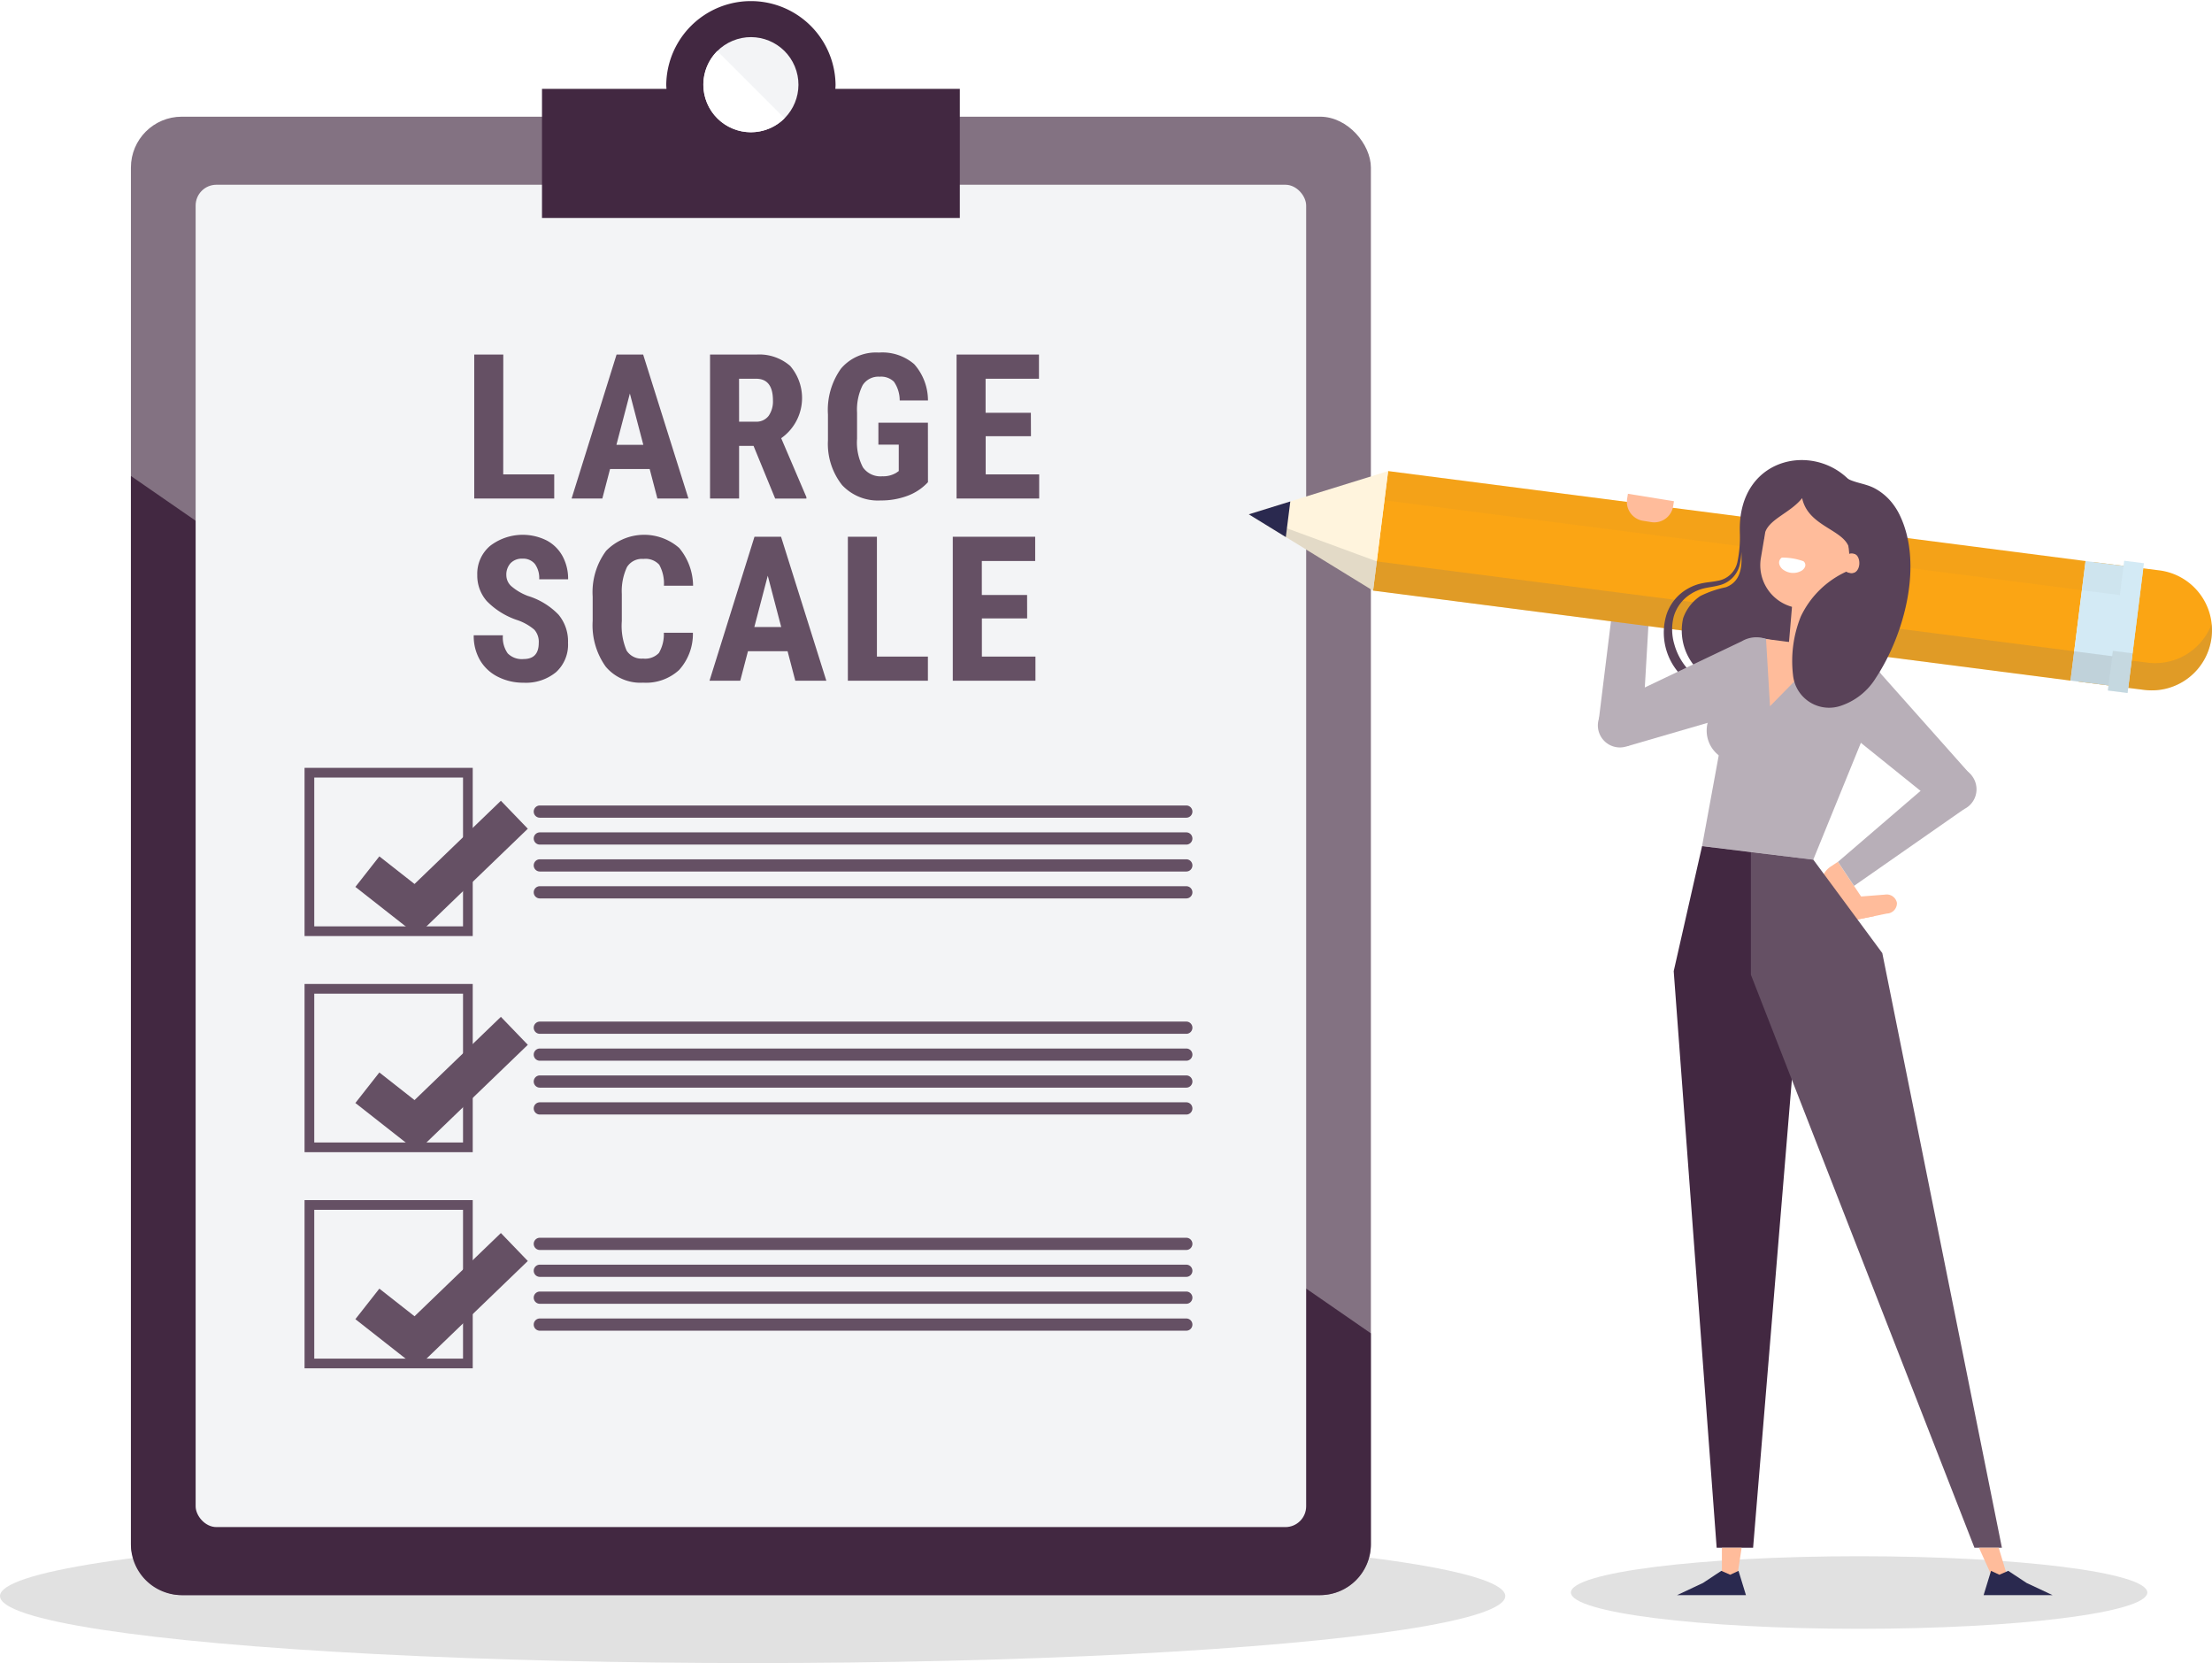
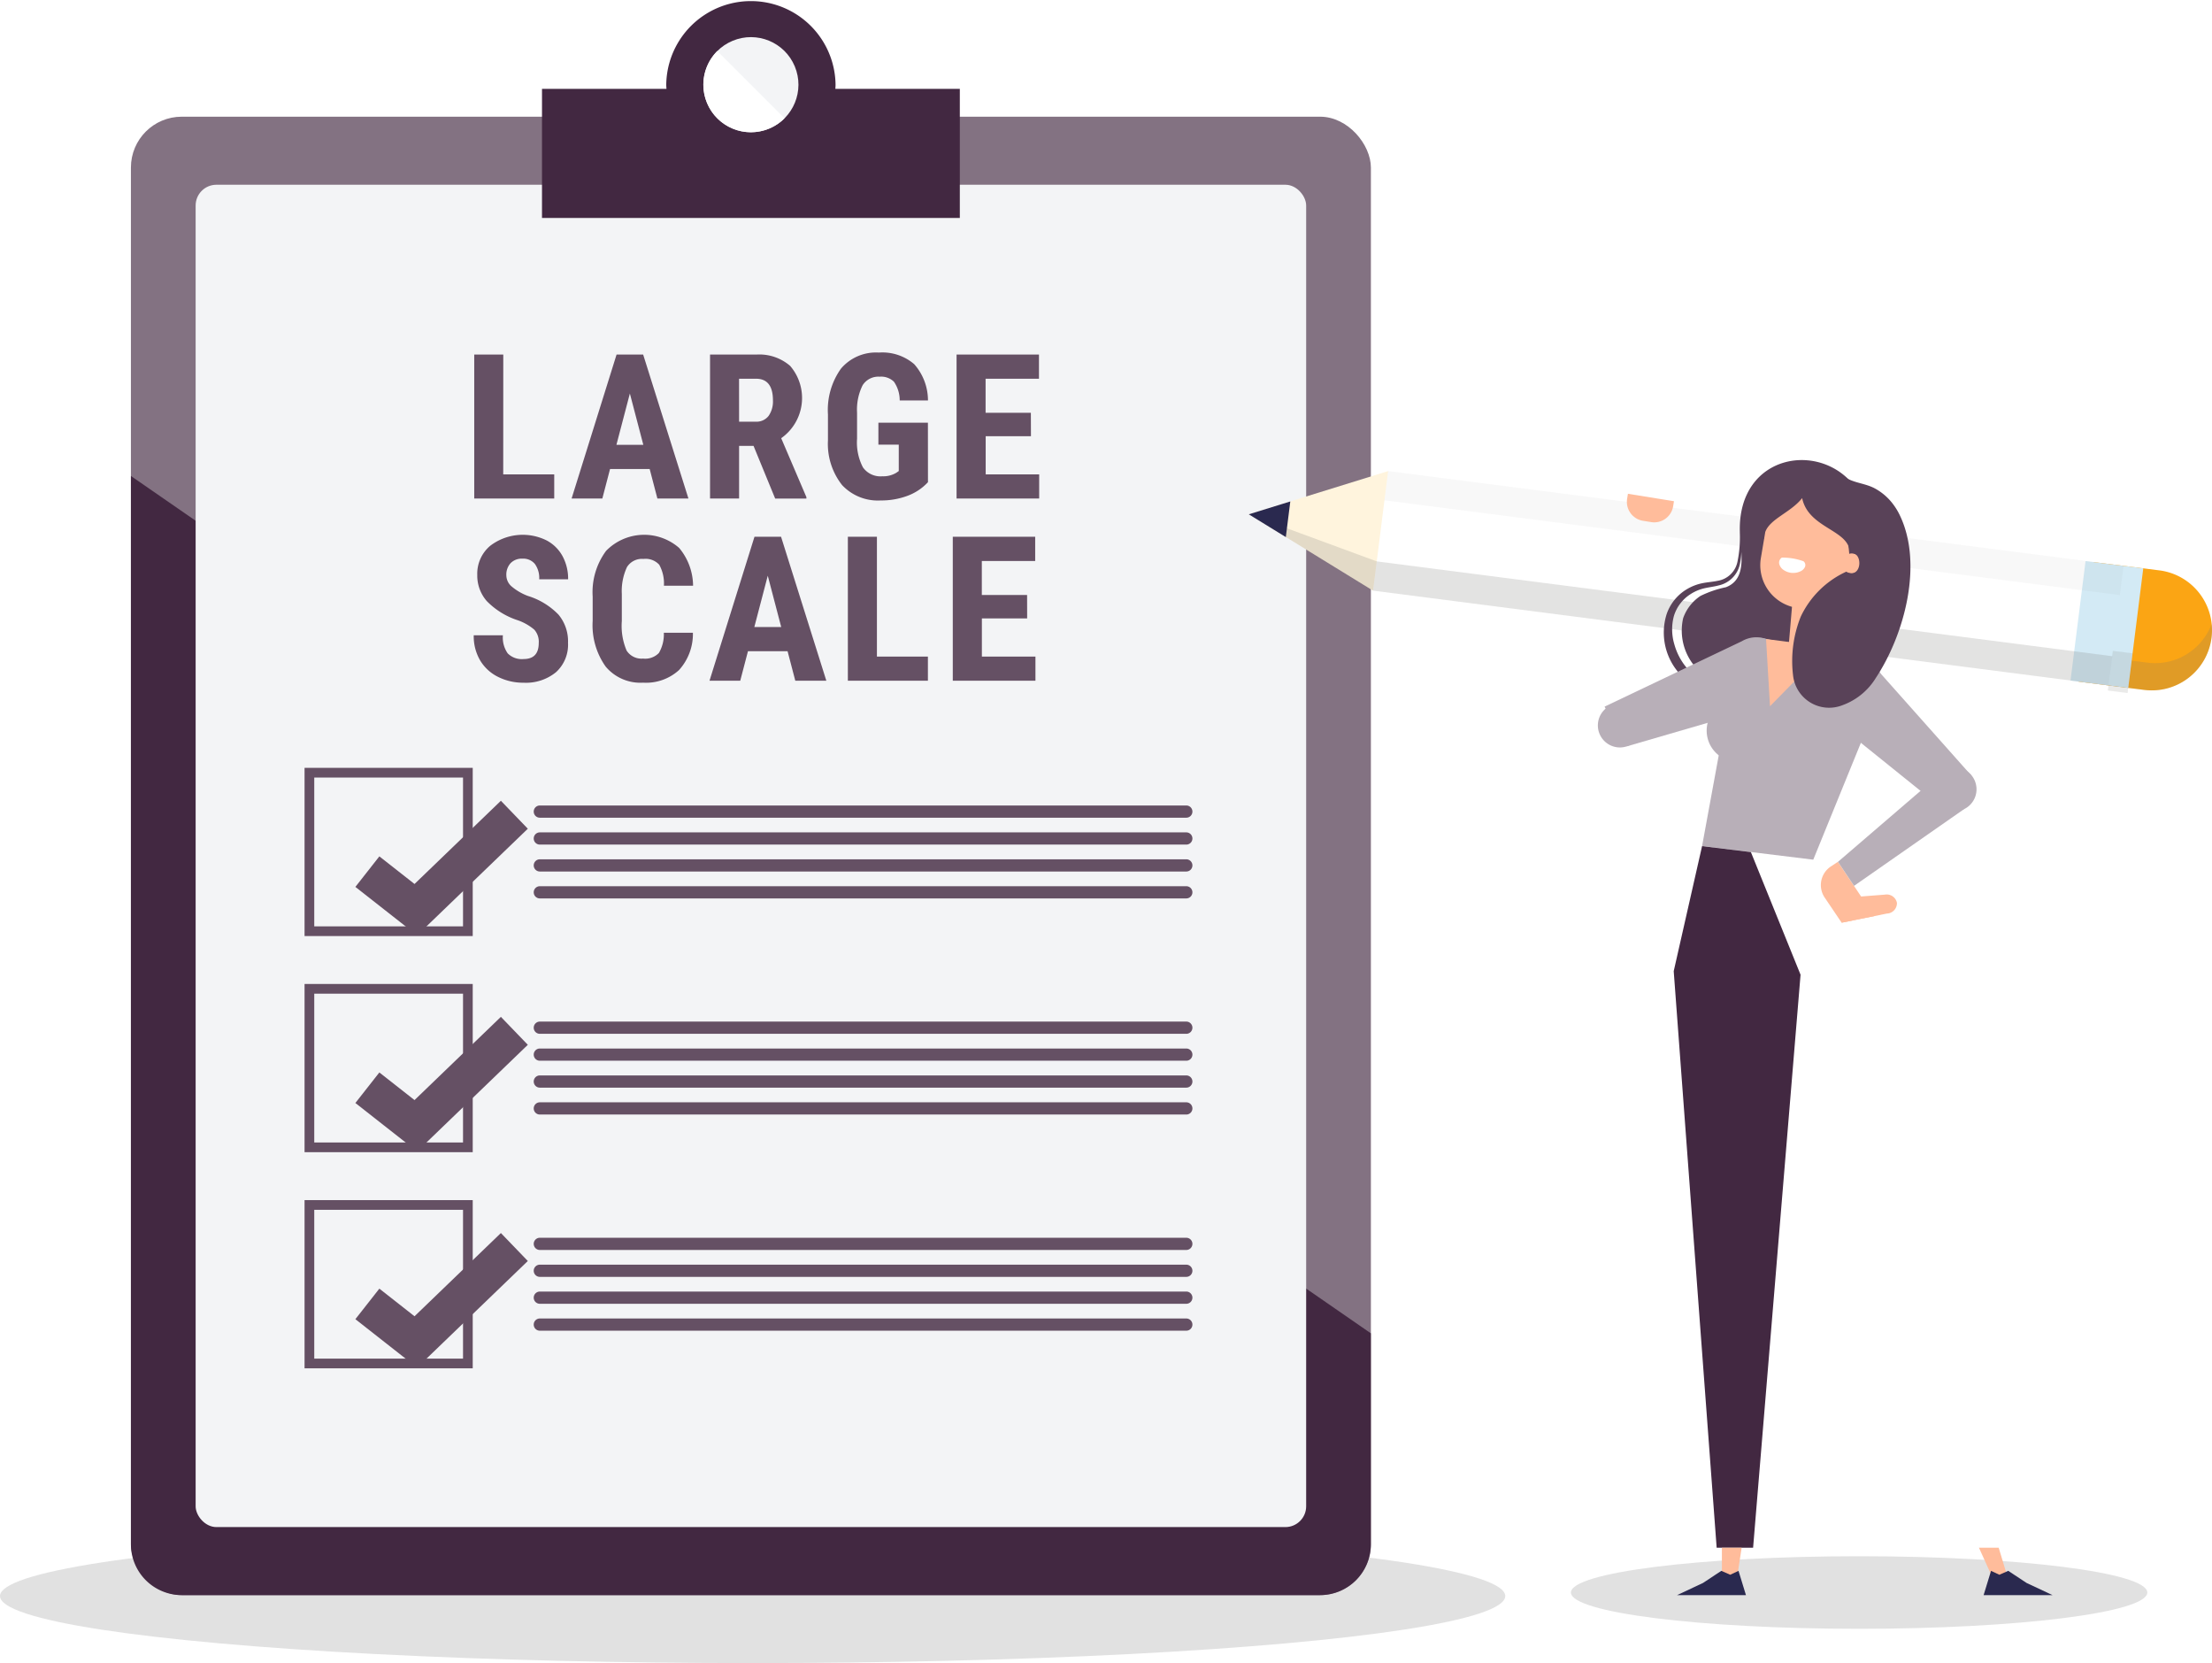
<svg xmlns="http://www.w3.org/2000/svg" width="153" height="115">
  <defs>
    <filter id="a" x="23.035" y="53.826" width="13.476" height="10.859" filterUnits="userSpaceOnUse">
      <feOffset dx="1.549" dy="1.549" />
      <feGaussianBlur result="b" />
      <feFlood flood-color="#f3f4f6" />
      <feComposite operator="in" in2="b" />
      <feComposite in="SourceGraphic" />
    </filter>
    <filter id="b" x="23.035" y="68.771" width="13.477" height="10.859" filterUnits="userSpaceOnUse">
      <feOffset dx="1.549" dy="1.549" />
      <feGaussianBlur result="d" />
      <feFlood flood-color="#f3f4f6" />
      <feComposite operator="in" in2="d" />
      <feComposite in="SourceGraphic" />
    </filter>
    <filter id="c" x="23.035" y="83.717" width="13.477" height="10.859" filterUnits="userSpaceOnUse">
      <feOffset dx="1.549" dy="1.549" />
      <feGaussianBlur result="f" />
      <feFlood flood-color="#f3f4f6" />
      <feComposite operator="in" in2="f" />
      <feComposite in="SourceGraphic" />
    </filter>
  </defs>
  <g transform="translate(-956.516 -10828.877)">
    <g transform="translate(956.516 10828.877)">
      <ellipse cx="52.058" cy="4.635" rx="52.058" ry="4.635" transform="translate(0 105.73)" fill="#e1e1e1" />
      <g transform="translate(9.055)">
        <rect width="85.767" height="102.232" rx="3.516" transform="translate(0 8.069)" fill="#837282" />
        <path d="M0 32.914v73.859a3.517 3.517 0 0 0 3.5 3.528h78.758a3.518 3.518 0 0 0 3.505-3.528V92.196z" fill="#422841" />
        <rect width="76.813" height="92.821" rx="1.437" transform="translate(4.477 12.775)" fill="#f3f4f6" />
        <g transform="translate(28.434)">
          <path d="M20.291 6.144c.005-.1.014-.191.014-.289a5.856 5.856 0 0 0-11.711 0c0 .1.01.192.015.289H0v8.926h28.9V6.144z" fill="#422841" />
          <circle cx="3.288" cy="3.288" r="3.288" transform="rotate(-22.628 15.286 -23.323)" fill="#f3f4f6" />
          <path d="M12.125 3.53a3.288 3.288 0 0 0 4.65 4.65z" fill="#fff" />
        </g>
        <path fill="none" stroke="#655064" stroke-miterlimit="10" stroke-width=".671" d="M12.346 53.431h10.961v10.961H12.346z" />
        <path d="M980.38 10887.353l3.352 2.631 6.815-6.565" transform="translate(-965.574 -10828.629)" fill="none" stroke="#655064" stroke-miterlimit="10" stroke-width="2.685" filter="url(#a)" />
        <g fill="#655064">
          <path d="M73 56.543H28.284a.422.422 0 0 1-.422-.422.422.422 0 0 1 .422-.422H73a.422.422 0 0 1 .422.422.422.422 0 0 1-.422.422zM73 58.403H28.284a.422.422 0 0 1-.422-.422.423.423 0 0 1 .422-.423H73a.423.423 0 0 1 .422.423.422.422 0 0 1-.422.422zM73 60.264H28.284a.422.422 0 0 1-.422-.422.422.422 0 0 1 .422-.422H73a.422.422 0 0 1 .422.422.422.422 0 0 1-.422.422zM73 62.125H28.284a.422.422 0 0 1-.422-.422.422.422 0 0 1 .422-.422H73a.422.422 0 0 1 .422.422.422.422 0 0 1-.422.422z" />
        </g>
        <path fill="none" stroke="#655064" stroke-miterlimit="10" stroke-width=".671" d="M12.346 68.376h10.961v10.961H12.346z" />
        <path d="M980.38 10902.3l3.352 2.632 6.815-6.566" transform="translate(-965.574 -10828.634)" fill="none" stroke="#655064" stroke-miterlimit="10" stroke-width="2.685" filter="url(#b)" />
        <g fill="#655064">
          <path d="M73 71.487H28.284a.422.422 0 0 1-.422-.422.423.423 0 0 1 .422-.423H73a.423.423 0 0 1 .422.423.422.422 0 0 1-.422.422zM73 73.348H28.284a.422.422 0 0 1-.422-.422.422.422 0 0 1 .422-.422H73a.422.422 0 0 1 .422.422.422.422 0 0 1-.422.422zM73 75.209H28.284a.422.422 0 0 1-.422-.422.422.422 0 0 1 .422-.422H73a.422.422 0 0 1 .422.422.422.422 0 0 1-.422.422zM73 77.069H28.284a.422.422 0 0 1-.422-.422.423.423 0 0 1 .422-.423H73a.423.423 0 0 1 .422.423.422.422 0 0 1-.422.422z" />
        </g>
        <g>
          <path fill="none" stroke="#655064" stroke-miterlimit="10" stroke-width=".671" d="M12.346 83.322h10.961v10.961H12.346z" />
          <path d="M980.38 10917.243l3.352 2.632 6.815-6.566" transform="translate(-965.574 -10828.628)" fill="none" stroke="#655064" stroke-miterlimit="10" stroke-width="2.685" filter="url(#c)" />
          <g fill="#655064">
            <path d="M73 86.434H28.284a.422.422 0 0 1-.422-.422.422.422 0 0 1 .422-.422H73a.422.422 0 0 1 .422.422.422.422 0 0 1-.422.422zM73 88.294H28.284a.422.422 0 0 1-.422-.421.422.422 0 0 1 .422-.422H73a.422.422 0 0 1 .422.422.422.422 0 0 1-.422.421zM73 90.155H28.284a.422.422 0 0 1-.422-.422.423.423 0 0 1 .422-.423H73a.423.423 0 0 1 .422.423.422.422 0 0 1-.422.422zM73 92.016H28.284a.422.422 0 0 1-.422-.422.422.422 0 0 1 .422-.422H73a.422.422 0 0 1 .422.422.422.422 0 0 1-.422.422z" />
          </g>
        </g>
      </g>
    </g>
    <g fill="#655064">
      <path d="M991.323 10861.679h3.528v1.668h-5.533v-9.953h2.009zM1001.453 10861.31h-2.741l-.533 2.037h-2.126l3.11-9.953h1.839l3.131 9.953h-2.147zm-2.3-1.675h1.86l-.93-3.547zM1008.638 10859.711h-1v3.637h-2.01v-9.953h3.206a3.257 3.257 0 0 1 2.335.783 3.4 3.4 0 0 1-.619 5l1.743 4.074v.1h-2.16zm-1-1.675h1.141a1.06 1.06 0 0 0 .9-.4 1.745 1.745 0 0 0 .3-1.07q0-1.5-1.169-1.5h-1.175zM1020.702 10862.219a3.661 3.661 0 0 1-1.425.946 5.186 5.186 0 0 1-1.849.318 3.387 3.387 0 0 1-2.666-1.063 4.594 4.594 0 0 1-.978-3.093v-1.791a4.916 4.916 0 0 1 .9-3.168 3.17 3.17 0 0 1 2.621-1.111 3.374 3.374 0 0 1 2.443.8 3.782 3.782 0 0 1 .954 2.509h-1.955a2.265 2.265 0 0 0-.4-1.295 1.27 1.27 0 0 0-.985-.346 1.287 1.287 0 0 0-1.182.595 3.789 3.789 0 0 0-.383 1.894v1.8a3.712 3.712 0 0 0 .406 1.979 1.48 1.48 0 0 0 1.337.619 1.75 1.75 0 0 0 .964-.239l.178-.123v-1.825h-1.409v-1.518h3.425zM1027.825 10859.041h-3.131v2.639h3.7v1.668h-5.714v-9.953h5.7v1.672h-3.692v2.352h3.131zM993.78 10873.336a1.251 1.251 0 0 0-.31-.92 3.606 3.606 0 0 0-1.132-.646 5.267 5.267 0 0 1-2.153-1.329 2.673 2.673 0 0 1-.657-1.8 2.523 2.523 0 0 1 .893-2.021 3.706 3.706 0 0 1 3.9-.375 2.675 2.675 0 0 1 1.105 1.09 3.278 3.278 0 0 1 .386 1.6h-2a1.655 1.655 0 0 0-.3-1.062 1.043 1.043 0 0 0-.859-.365 1.072 1.072 0 0 0-.82.311 1.168 1.168 0 0 0-.294.837 1.029 1.029 0 0 0 .328.741 3.781 3.781 0 0 0 1.162.688 4.974 4.974 0 0 1 2.116 1.292 2.879 2.879 0 0 1 .66 1.948 2.57 2.57 0 0 1-.827 2.03 3.277 3.277 0 0 1-2.249.731 3.866 3.866 0 0 1-1.757-.4 2.971 2.971 0 0 1-1.241-1.135 3.3 3.3 0 0 1-.448-1.743h2.017a1.9 1.9 0 0 0 .335 1.251 1.371 1.371 0 0 0 1.094.39q1.052.001 1.051-1.113zM1004.443 10872.631a3.716 3.716 0 0 1-.957 2.577 3.381 3.381 0 0 1-2.488.875 3.135 3.135 0 0 1-2.588-1.111 4.927 4.927 0 0 1-.9-3.168v-1.674a4.794 4.794 0 0 1 .929-3.162 3.677 3.677 0 0 1 5.055-.2 4.126 4.126 0 0 1 .961 2.611h-2.017a2.666 2.666 0 0 0-.325-1.452 1.276 1.276 0 0 0-1.09-.4 1.218 1.218 0 0 0-1.141.564 3.933 3.933 0 0 0-.356 1.855v1.88a4.352 4.352 0 0 0 .331 2.037 1.22 1.22 0 0 0 1.139.554 1.316 1.316 0 0 0 1.094-.387 2.55 2.55 0 0 0 .342-1.4zM1010.992 10873.91h-2.741l-.533 2.037h-2.126l3.11-9.953h1.839l3.131 9.953h-2.147zm-2.3-1.675h1.859l-.93-3.548zM1017.171 10874.279h3.527v1.668h-5.537v-9.953h2.01zM1027.562 10871.64h-3.131v2.639h3.705v1.668h-5.718v-9.953h5.7v1.675h-3.691v2.352h3.131z" />
    </g>
    <ellipse cx="19.934" cy="2.509" rx="19.934" ry="2.509" transform="translate(1065.174 10936.489)" fill="#e1e1e1" />
-     <path d="M1070.631 10870.469l-2.6.657-.93 7.532 3.045.124z" fill="#b8afb8" />
    <path d="M1104.83 10876.583l-4.547-.572 1.04-8.267 4.547.573a4.164 4.164 0 0 1 3.613 4.652 4.165 4.165 0 0 1-4.653 3.614z" fill="#fba514" />
    <path d="M1105.067 10874.7l-4.547-.572-.237 1.883 4.547.572a4.167 4.167 0 0 0 4.663-4.568 4.167 4.167 0 0 1-4.426 2.685z" fill="#777470" opacity=".2" />
-     <path d="M1099.729 10875.941l-48.24-6.223 1.041-8.267 48.24 6.223z" fill="#fba514" />
    <path d="M1042.895 10864.438l8.594 5.281 1.041-8.267z" fill="#fff4dd" />
    <path d="M1042.895 10864.438l8.594 5.281.255-2.022z" fill="#777470" opacity=".2" />
    <path d="M1045.764 10863.552l-2.87.889 2.56 1.573z" fill="#2a294f" />
    <path fill="#d3eaf5" d="M1100.77 10867.675l3.992.503-1.04 8.266-3.993-.502z" />
-     <path fill="#d3eaf5" d="M1103.442 10867.651l1.365.172-1.13 8.974-1.365-.172z" />
    <path d="M1102.357 10876.272l-50.868-6.553.255-2.022 50.872 6.555z" fill="#777470" opacity=".2" />
    <path d="M1103.143 10870.027l-50.868-6.554.255-2.021 50.868 6.553z" fill="#777470" opacity=".05" />
    <path fill="#777470" opacity=".15" d="M1102.657 10873.883l1.365.172-.345 2.743-1.365-.172z" />
    <path d="M1083.902 10892.68l.686-1.761 2.3-.179a.721.721 0 0 1 .836.571.721.721 0 0 1-.7.738z" fill="#ffbc9b" />
    <path d="M1082.716 10890.928l1.183 1.752 2.253-.454-2.51-3.757-.486.321a1.543 1.543 0 0 0-.44 2.138z" fill="#ffbc9b" />
    <path d="M1084.935 10862.695c-2.339-3.41-8.232-2.5-8.078 2.963v.049a8.33 8.33 0 0 1-.172 2.05 1.663 1.663 0 0 1-1.364 1.282c-.328.072-.683.091-1.048.164a3.381 3.381 0 0 0-1.051.4 3.21 3.21 0 0 0-1.426 1.735 4.25 4.25 0 0 0 1.005 4.245 3.478 3.478 0 0 0 .949.662 4.355 4.355 0 0 0 1.073.3c.68.149 1.368.345 2.07.483l.02-.062c-.647-.3-1.285-.61-1.97-.848a4.7 4.7 0 0 1-.94-.369 3.071 3.071 0 0 1-.747-.606 4.312 4.312 0 0 1-.927-1.705 3.591 3.591 0 0 1-.038-1.944 2.723 2.723 0 0 1 1.154-1.531 2.977 2.977 0 0 1 .91-.395c.327-.082.683-.116 1.044-.211a1.922 1.922 0 0 0 1.479-1.556 4.49 4.49 0 0 0 .084-.761c.064 1.018-.024 2.052-1.072 2.444a7.355 7.355 0 0 0-1.753.6 3.057 3.057 0 0 0-1.2 1.538 3.851 3.851 0 0 0 3.067 4.647c.833.088 1.666.289 2.49.437.23.042 3.469.705 3.495.628l3.747-11.092z" fill="#594258" />
    <path d="M1084.757 10890.134l7.6-5.3-1.061-2.936-7.65 6.574z" fill="#b8afb8" />
    <path d="M1090.326 10884.106a1.524 1.524 0 1 0 .726-2.028 1.525 1.525 0 0 0-.726 2.028z" fill="#b8afb8" />
    <path d="M1090.706 10884.652l2.166-2.145-6.256-7.035a1.961 1.961 0 0 0-2.954-.226 3.145 3.145 0 0 0 .195 3.892z" fill="#b8afb8" />
    <path fill="#ffbc9b" d="M1082.68 10875.146l-2.562-.217.455-5.367 2.562.217z" />
    <path d="M1068.46 10877.518a1.524 1.524 0 1 0 1.622 1.419 1.526 1.526 0 0 0-1.622-1.419z" fill="#b8afb8" />
    <path d="M1067.5 10877.742l1.543 2.743 9.435-2.744c1.156-.295 1.783-2.482 1.328-3.585a1.961 1.961 0 0 0-2.81-.939z" fill="#b8afb8" />
    <path d="M1081.936 10888.323l4.775-11.715a1.659 1.659 0 0 0-1.385-2.048l-6.854-1.554a1.658 1.658 0 0 0-1.88 1.6l-2.346 12.774z" fill="#b8afb8" />
    <path d="M1081.167 10863.321c-.792 1-2.215 1.422-2.55 2.34l-.071.424v.059l-.008-.014-.217 1.286a2.987 2.987 0 1 0 5.89.994l.244-1.446c-.168-1.473-2.858-1.586-3.288-3.643z" fill="#ffbc9b" />
    <path d="M1083.9 10867.724a.694.694 0 1 0 .8-.567.7.7 0 0 0-.8.567z" fill="#ffbc9b" />
    <path d="M1077.622 10887.798l3.435 8.48-3.282 39.621h-2.521l-2.97-39.867 1.961-8.646z" fill="#422841" />
-     <path d="M1077.622 10887.798v8.48l15.462 39.621h1.9l-8.273-41.117-4.772-6.459z" fill="#655064" />
    <path d="M1076.666 10937.968h-1.05v-2.068h1.366z" fill="#ffbc9b" />
    <path d="M1075.576 10937.499l.617.271.573-.271.514 1.679h-4.764l1.792-.84z" fill="#2a294f" />
    <path d="M1094.333 10937.968h1.054l-.625-2.068h-1.366z" fill="#ffbc9b" />
    <path d="M1095.423 10937.499l-.617.271-.573-.271-.514 1.679h4.767l-1.792-.84z" fill="#2a294f" />
    <path d="M1078.891 10879.395a2.164 2.164 0 1 1-2.164-2.162 2.164 2.164 0 0 1 2.164 2.162z" fill="#b8afb8" />
    <path d="M1078.67 10873.065l.274 4.646 4.015-4.091z" fill="#ffbc9b" />
    <path d="M1087.411 10863.68a3.885 3.885 0 0 0-1.227-1.036c-.755-.4-1.608-.354-2.3-.949l.54 5.451c.993-.282.935 1.856-.213 1.265a6.453 6.453 0 0 0-3.138 3.1 8.257 8.257 0 0 0-.536 4.054 2.508 2.508 0 0 0 3.375 2.092 4.507 4.507 0 0 0 2.35-1.9c1.991-3.008 3.317-7.948 1.615-11.342a4.387 4.387 0 0 0-.466-.735z" fill="#594258" />
    <path d="M1069.06 10863.369l.057-.347 3.184.513-.056.347a1.326 1.326 0 0 1-1.52 1.098l-.566-.091a1.326 1.326 0 0 1-1.098-1.52z" fill="#ffbc9b" />
    <path d="M1081.257 10867.686a4.261 4.261 0 0 0-1.495-.251.415.415 0 0 0-.175.456.721.721 0 0 0 .311.408 1.169 1.169 0 0 0 1.135.091.623.623 0 0 0 .325-.3.333.333 0 0 0-.101-.404z" fill="#fff" />
  </g>
</svg>